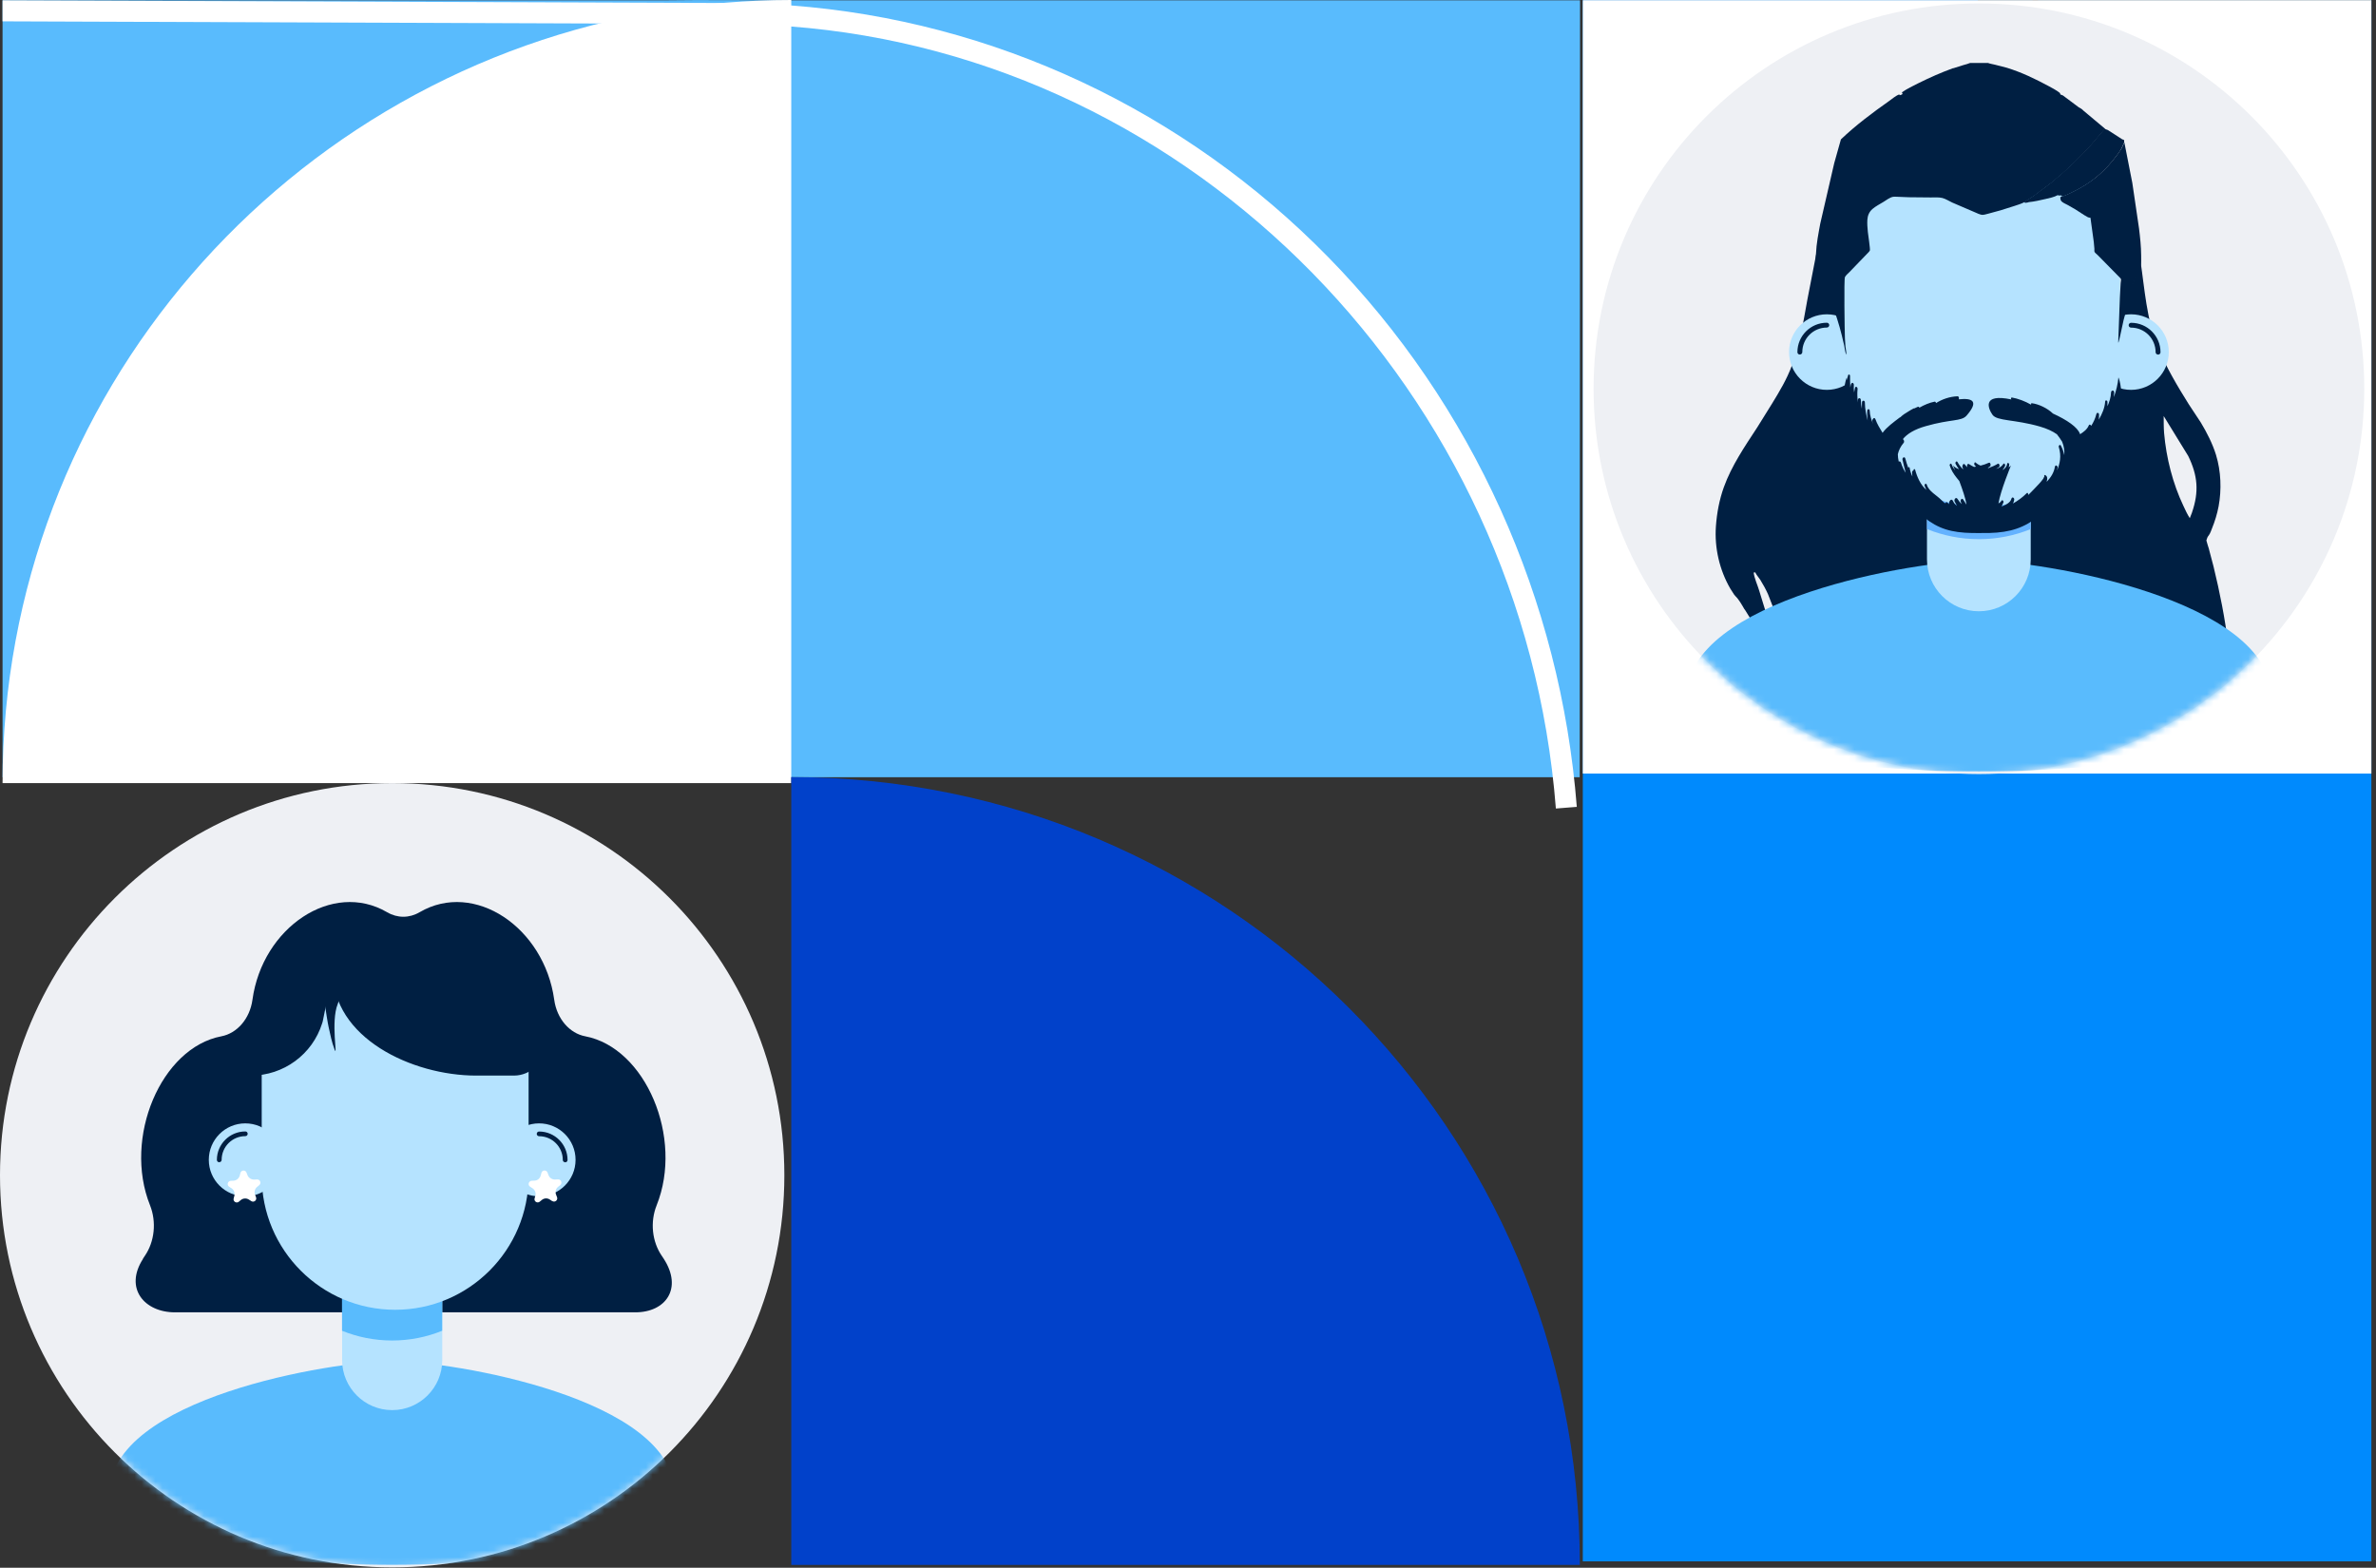
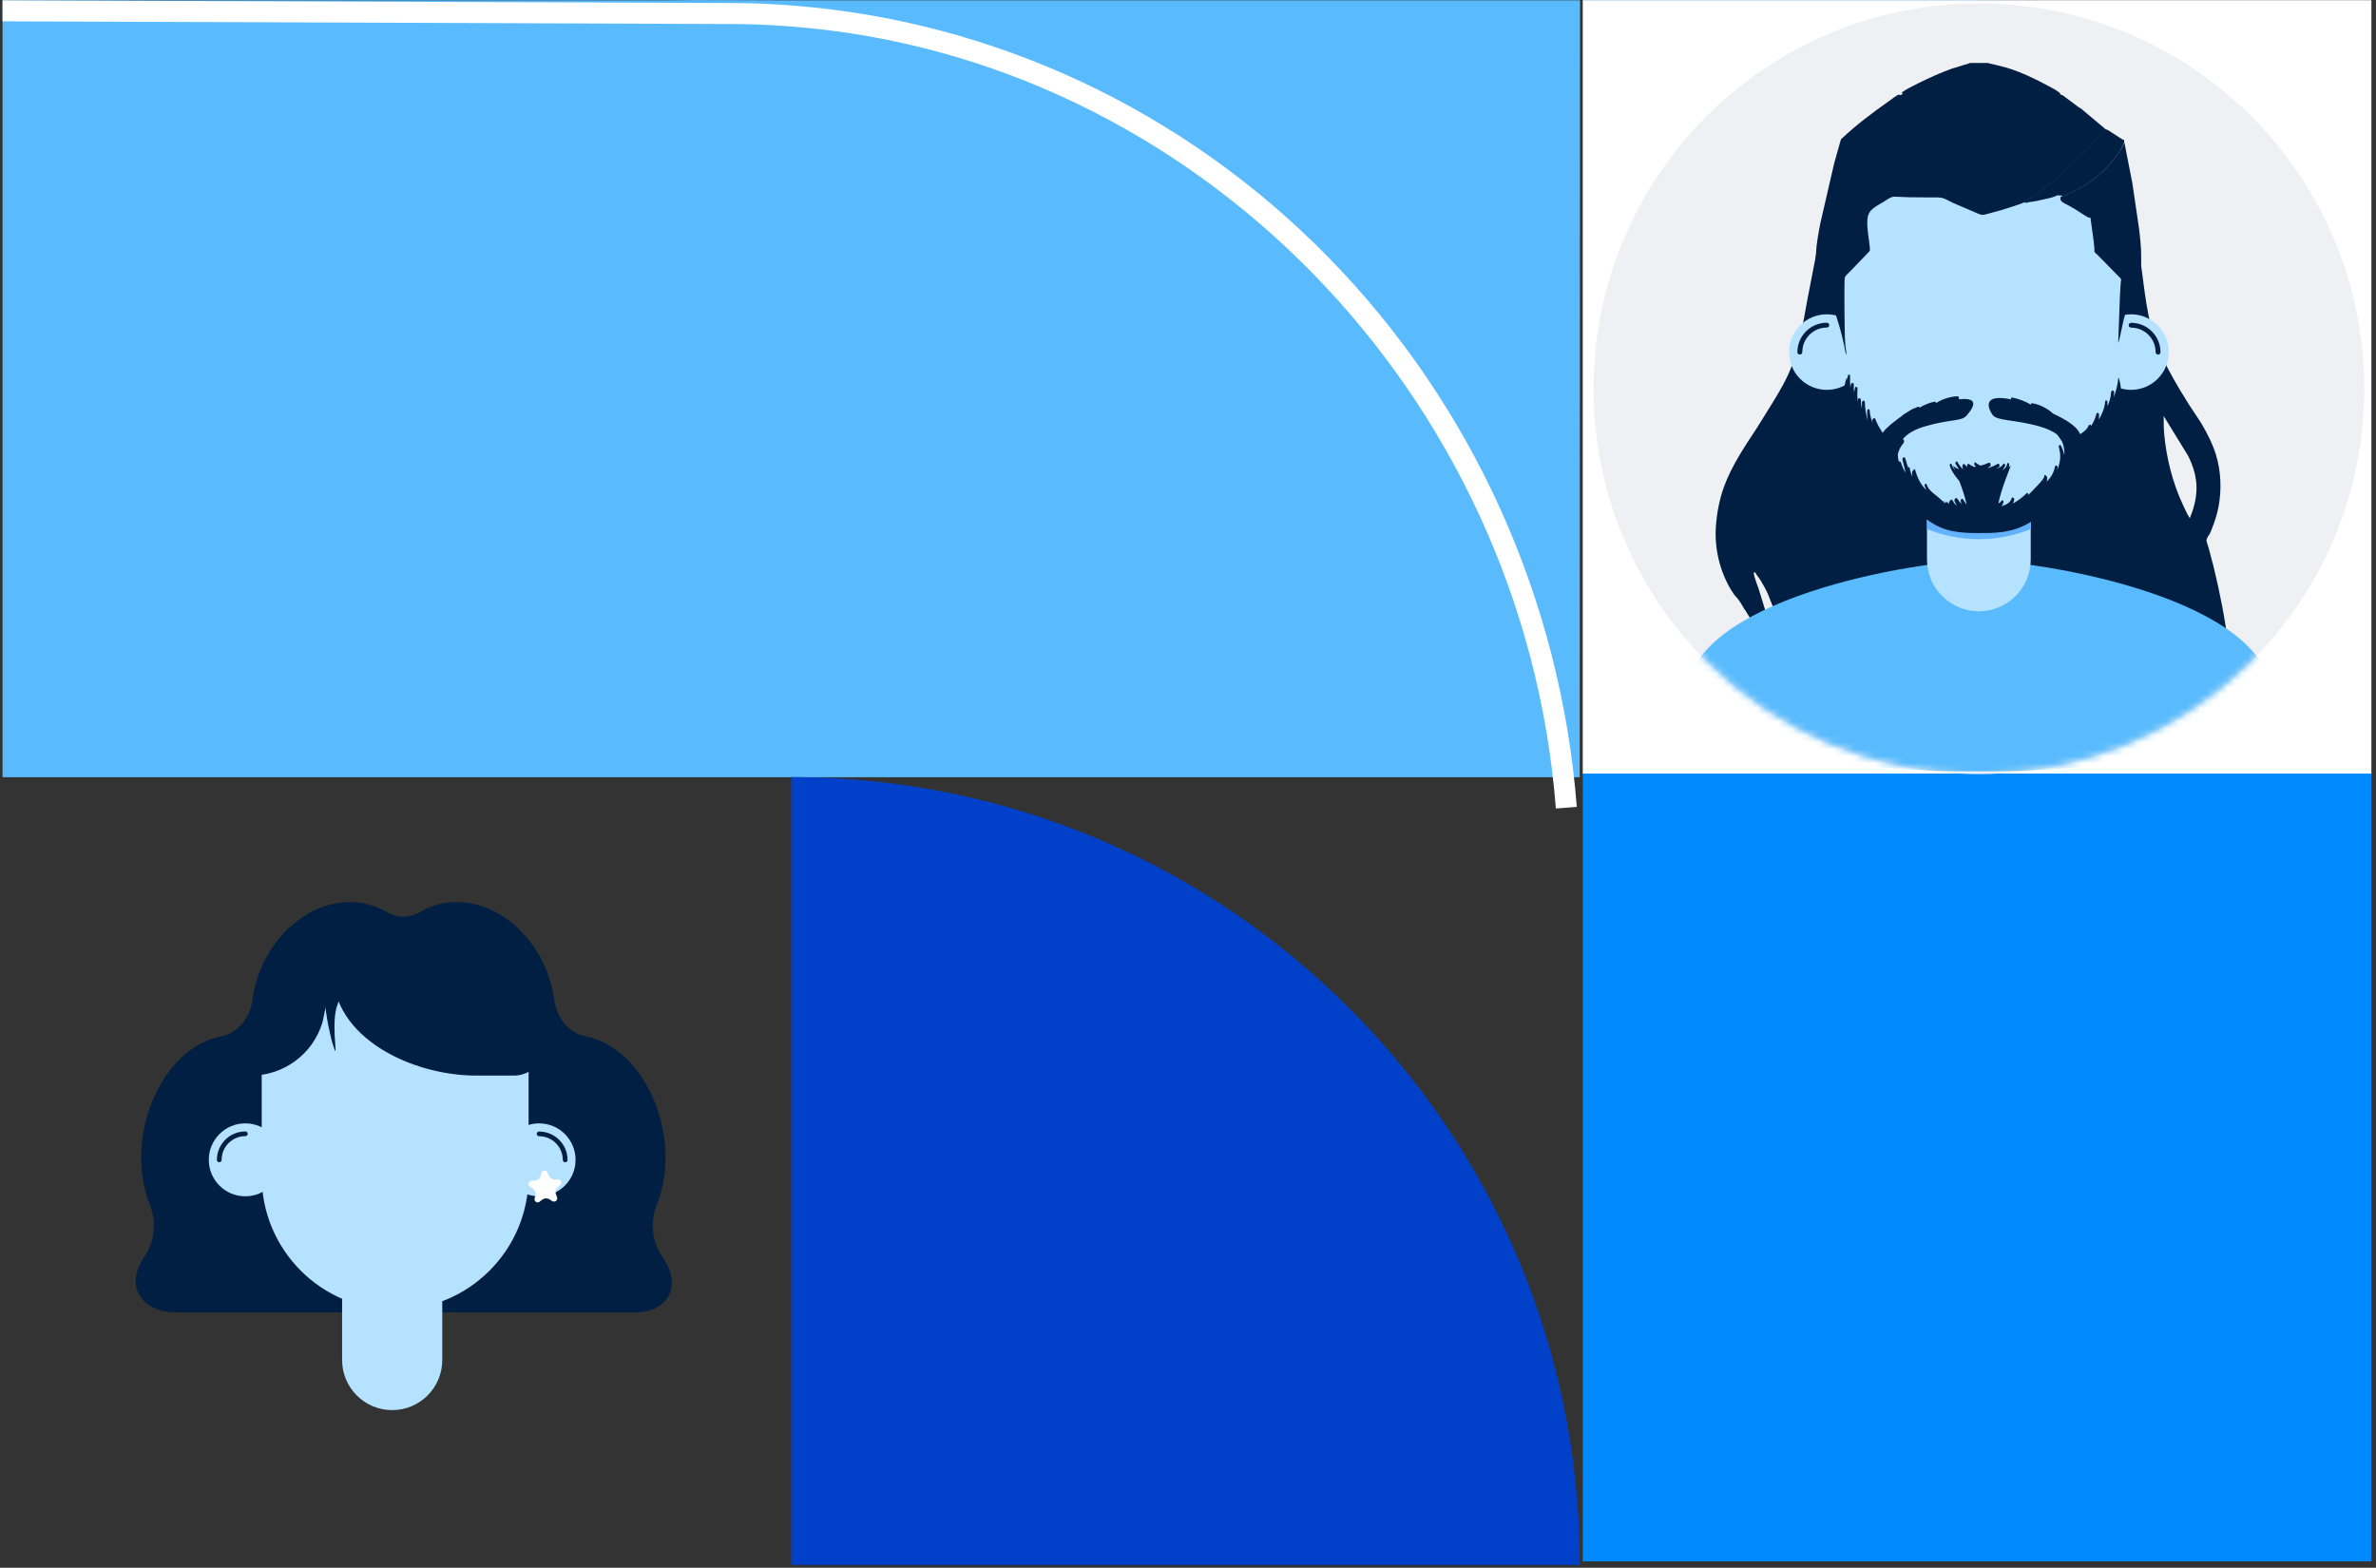
<svg xmlns="http://www.w3.org/2000/svg" width="344" height="227" viewBox="0 0 344 227" fill="none">
  <rect x="0" y="0" width="344" height="227" fill="#333333" stroke="none" />
-   <path d="M56.78 226.95C88.14 226.95 113.56 201.53 113.56 170.17C113.56 138.81 88.14 113.39 56.78 113.39C25.42 113.39 0 138.81 0 170.17C0 201.53 25.42 226.95 56.78 226.95Z" fill="#EEF0F4" />
  <mask id="mask0_6312_11408" style="mask-type:luminance" maskUnits="userSpaceOnUse" x="0" y="113" width="114" height="114">
    <path d="M56.78 226.95C88.14 226.95 113.56 201.53 113.56 170.17C113.56 138.81 88.14 113.39 56.78 113.39C25.42 113.39 0 138.81 0 170.17C0 201.53 25.42 226.95 56.78 226.95Z" fill="white" />
  </mask>
  <g mask="url(#mask0_6312_11408)">
    <path d="M20.691 182.26C20.781 182.12 20.871 181.98 20.971 181.84C22.381 179.79 22.681 176.93 21.721 174.52C17.801 164.73 23.321 151.7 32.061 150.05C34.311 149.62 36.171 147.53 36.551 144.76C37.991 134.29 48.111 127.45 56.051 132.09C57.541 132.96 59.251 132.96 60.741 132.09C68.681 127.45 78.791 134.29 80.241 144.76C80.621 147.53 82.481 149.63 84.731 150.05C93.471 151.71 98.991 164.73 95.071 174.52C94.101 176.93 94.401 179.79 95.821 181.85C95.911 181.99 96.011 182.13 96.101 182.27C98.861 186.54 96.411 190.02 91.981 190.02H25.331C20.901 190.02 17.951 186.54 20.711 182.27L20.691 182.26Z" fill="#001F42" />
-     <path d="M97.69 216.239C97.69 230.029 15.86 230.029 15.86 216.239C15.86 202.449 48.15 197.079 56.77 197.079C65.39 197.079 97.68 202.439 97.68 216.239H97.69Z" fill="#59BBFD" />
    <path d="M49.53 180.42H64.03V196.93C64.03 200.93 60.78 204.18 56.78 204.18C52.78 204.18 49.53 200.93 49.53 196.93V180.42Z" fill="#B5E3FF" />
-     <path d="M64.02 192.689V186.369H49.52V192.689C51.761 193.599 54.211 194.099 56.77 194.099C59.331 194.099 61.781 193.599 64.01 192.689H64.02Z" fill="#59BBFD" />
    <path d="M57.21 189.65C67.88 189.65 76.531 181 76.531 170.33V154.99C76.531 144.32 67.88 135.67 57.21 135.67C46.54 135.67 37.891 144.32 37.891 154.99V170.33C37.891 181 46.54 189.65 57.21 189.65Z" fill="#B5E3FF" />
    <path d="M35.511 173.219C38.427 173.219 40.791 170.855 40.791 167.939C40.791 165.023 38.427 162.659 35.511 162.659C32.594 162.659 30.23 165.023 30.23 167.939C30.23 170.855 32.594 173.219 35.511 173.219Z" fill="#B5E3FF" />
    <path d="M31.74 168.289C31.55 168.289 31.4 168.139 31.4 167.949C31.4 165.679 33.25 163.829 35.52 163.829C35.71 163.829 35.86 163.979 35.86 164.169C35.86 164.359 35.71 164.509 35.52 164.509C33.63 164.509 32.09 166.049 32.09 167.939C32.09 168.129 31.94 168.279 31.75 168.279L31.74 168.289Z" fill="#001F42" />
    <path d="M78.05 173.219C80.967 173.219 83.331 170.855 83.331 167.939C83.331 165.023 80.967 162.659 78.05 162.659C75.135 162.659 72.77 165.023 72.77 167.939C72.77 170.855 75.135 173.219 78.05 173.219Z" fill="#B5E3FF" />
    <path d="M81.821 168.289C81.631 168.289 81.481 168.139 81.481 167.949C81.481 166.059 79.941 164.519 78.051 164.519C77.861 164.519 77.711 164.369 77.711 164.179C77.711 163.989 77.861 163.839 78.051 163.839C80.321 163.839 82.171 165.689 82.171 167.959C82.171 168.149 82.021 168.299 81.831 168.299L81.821 168.289Z" fill="#001F42" />
    <path d="M78.88 151.26C78.88 153.73 76.88 155.74 74.4 155.74H68.95C59.62 155.74 48.09 150.25 48.2 140.61L46.77 147.68C46.74 147.85 46.7 148.02 46.64 148.18C45.23 152.67 41.06 155.74 36.33 155.74V151.26C36.33 139.51 43.92 134.1 55.67 134.1L60.89 134.3C72.64 134.3 78.86 139.52 78.86 151.26H78.88Z" fill="#001F42" />
-     <path d="M36.37 173.909L36.04 173.699C35.68 173.459 35.2 173.489 34.87 173.759L34.57 174.009C34.22 174.289 33.71 173.959 33.83 173.529L33.93 173.149C34.04 172.729 33.87 172.289 33.51 172.049L33.18 171.839C32.8 171.589 32.96 171.009 33.41 170.979L33.8 170.959C34.23 170.939 34.6 170.639 34.71 170.219L34.81 169.839C34.93 169.399 35.53 169.369 35.69 169.789L35.83 170.159C35.99 170.559 36.38 170.819 36.82 170.799L37.21 170.779C37.66 170.759 37.88 171.319 37.53 171.609L37.23 171.859C36.89 172.129 36.77 172.589 36.93 172.989L37.07 173.359C37.23 173.779 36.76 174.159 36.38 173.919L36.37 173.909Z" fill="white" />
    <path d="M79.94 173.91L79.59 173.68C79.24 173.45 78.78 173.48 78.46 173.74L78.14 174C77.79 174.28 77.28 173.95 77.4 173.52L77.51 173.12C77.62 172.72 77.45 172.29 77.1 172.06L76.75 171.83C76.37 171.58 76.53 171 76.98 170.97L77.4 170.95C77.82 170.93 78.17 170.64 78.28 170.23L78.39 169.83C78.51 169.39 79.11 169.36 79.27 169.78L79.42 170.17C79.57 170.56 79.95 170.81 80.37 170.79L80.79 170.77C81.24 170.75 81.46 171.31 81.11 171.6L80.79 171.86C80.47 172.12 80.35 172.57 80.5 172.96L80.65 173.35C80.81 173.77 80.34 174.15 79.96 173.91H79.94Z" fill="white" />
    <path d="M46.471 141.57C46.471 141.57 47.321 147.61 47.581 148.73C47.841 149.85 48.001 150.82 48.451 151.99C48.931 153.24 47.861 147.95 48.891 145.39C50.071 142.44 49.921 138.93 49.921 138.93L46.481 141.57H46.471Z" fill="#001F42" />
  </g>
  <path d="M343.33 226.08H229.16V0.03H286.35V0.1H294.22L294.69 0.23L295.12 0.1H343.24V0.03H343.33V226.08Z" fill="#008AFD" />
  <path d="M343.33 112.01H229.16V0.03H343.33V112.01Z" fill="white" />
  <path d="M114.56 0.05H228.76L228.71 112.54H0.37V0.05H95.76C102.14 -0.04 108.14 0.05 114.56 0.05Z" fill="#59BBFD" />
-   <path d="M114.56 0V113.39H0.37C0.37 57.15 41.64 10.45 95.76 1.54C101.87 0.53 108.16 0 114.56 0Z" fill="white" />
  <path d="M228.73 226.591C228.73 163.591 177.621 112.521 114.561 112.521V226.591H228.73Z" fill="#0141CA" />
  <path d="M225.26 117.06C220.58 56.88 172.88 8.2 114.32 3.82L113.35 3.75C110.88 3.57 108.37 3.48 105.88 3.48L0.37 3.09V0.05H1.28L105.88 0.44C108.43 0.44 111.02 0.53 113.56 0.72L114.53 0.79C143.81 2.98 171.44 15.93 192.32 37.25C213.18 58.55 225.95 86.81 228.29 116.83L225.26 117.07V117.06Z" fill="white" />
  <path d="M286.511 112.08C317.321 112.08 342.301 87.1 342.301 56.29C342.301 25.48 317.321 0.5 286.511 0.5C255.701 0.5 230.721 25.48 230.721 56.29C230.721 87.1 255.701 112.08 286.511 112.08Z" fill="#EEF0F4" />
  <mask id="mask1_6312_11408" style="mask-type:luminance" maskUnits="userSpaceOnUse" x="230" y="0" width="113" height="113">
    <path d="M286.511 112.08C317.321 112.08 342.301 87.1 342.301 56.29C342.301 25.48 317.321 0.5 286.511 0.5C255.701 0.5 230.721 25.48 230.721 56.29C230.721 87.1 255.701 112.08 286.511 112.08Z" fill="white" />
  </mask>
  <g mask="url(#mask1_6312_11408)">
    <path d="M269.031 90.721L262.881 76.641L265.951 64.041L267.761 57.151L277.981 56.091C277.981 56.091 289.771 56.231 290.191 56.091C290.611 55.951 307.551 60.991 307.551 60.991L311.001 75.041L308.231 89.801L283.811 90.081L269.031 90.721Z" fill="#001F42" />
    <path d="M252.601 88.24L254.191 90.81C255.471 92.73 256.901 94.51 258.101 96.49C257.891 95.58 257.511 94.68 257.241 93.78L254.701 85.53C254.451 84.68 253.991 83.74 253.891 82.87C254.011 82.92 253.951 82.92 254.071 82.9L254.121 82.85C254.241 83.19 254.651 83.63 254.851 83.95C255.261 84.61 255.651 85.32 255.971 86.03L257.821 90.78C259.611 94.96 261.691 99.1 263.981 103.03L267.561 92.53C267.581 92.4 267.571 92.33 267.651 92.22C267.831 91.95 267.921 91.52 268.021 91.21C268.261 90.46 268.531 89.65 268.701 88.89L269.121 86.53L269.501 83.55C269.541 83.32 269.531 83.1 269.561 82.88C269.611 82.55 269.591 82.25 269.621 81.92L269.801 79.02C269.821 78.5 269.721 77.87 269.831 77.37C269.881 77.17 269.911 76.89 269.831 76.69C269.771 76.52 269.791 76.33 269.791 76.15C269.791 75.72 269.811 75.29 269.791 74.87L269.551 71.52C269.501 70.74 269.471 69.86 269.331 69.09C269.291 68.85 269.281 68.63 269.251 68.39L268.651 62.9L267.741 57.15L266.461 46.86L266.281 44.05C266.271 43.61 266.341 43.05 266.271 42.62C266.231 42.38 266.161 42.09 266.151 41.84C266.141 41.59 266.181 41.53 266.341 41.34C266.051 40.72 265.691 40.13 265.411 39.5C264.621 37.67 264.111 35.8 263.541 33.9C263.281 34.88 263.141 35.87 262.941 36.86L261.681 43.35C261.091 46.6 260.581 49.85 259.421 52.96C258.701 54.9 257.651 56.66 256.571 58.42L254.411 61.89C252.611 64.64 250.701 67.43 249.581 70.54C248.921 72.38 248.571 74.27 248.431 76.22C248.211 79.33 248.951 82.54 250.521 85.24L251.081 86.11C251.131 86.17 251.191 86.22 251.231 86.29C251.791 86.83 252.191 87.58 252.581 88.25L252.601 88.24Z" fill="#001F42" />
    <path d="M319.831 79.55C319.711 79.12 319.541 78.69 319.441 78.25C319.521 77.96 319.601 77.73 319.801 77.5C320.011 77.21 320.131 76.82 320.261 76.5C320.681 75.46 321.001 74.42 321.211 73.32C321.661 70.9 321.561 68.24 320.841 65.88C320.331 64.23 319.521 62.65 318.631 61.17L316.921 58.58C315.231 55.88 313.591 53.13 312.391 50.17C310.761 46.18 310.521 41.88 309.881 37.66C309.591 38.44 309.421 39.26 309.151 40.05C308.631 41.61 307.971 43.04 307.051 44.4C306.341 45.46 305.581 46.37 304.471 47.03L303.801 51.61C303.671 52.52 303.621 53.59 303.301 54.45C303.111 54.96 302.761 55.43 302.381 55.82L302.651 57.95C302.741 59.01 302.701 60.11 302.621 61.17L302.471 62.73C302.441 62.91 302.341 63.16 302.351 63.34C302.351 63.36 302.421 63.47 302.431 63.49C302.551 63.72 302.711 63.94 302.821 64.18C302.921 64.38 302.961 64.62 303.001 64.84C303.181 65.13 303.271 65.48 303.401 65.79C303.841 66.86 304.421 68.07 304.571 69.23C304.611 69.56 304.571 69.9 304.551 70.23L304.451 72.21L304.241 77L304.151 84.31L304.121 86.07C304.121 86.39 304.131 86.76 304.071 87.08L304.001 87.31L303.981 87.37C303.831 87.83 303.591 88.29 303.391 88.74L301.121 93.46H322.621C322.151 89.61 321.391 85.76 320.471 82L319.831 79.58V79.55ZM317.361 74.21L317.041 75.03C316.681 74.48 316.401 73.86 316.121 73.26C314.571 70.01 313.631 66.29 313.321 62.71C313.251 61.89 313.271 61.06 313.261 60.24L316.811 66.02C318.201 68.87 318.391 71.2 317.361 74.2V74.21Z" fill="#001F42" />
    <path d="M328.87 100.99C328.87 115.27 244.15 115.27 244.15 100.99C244.15 86.71 277.58 81.16 286.51 81.16C295.44 81.16 328.87 86.71 328.87 100.99Z" fill="#59BBFD" />
    <path d="M279 63.899H294.01V80.999C294.01 85.139 290.65 88.509 286.5 88.509C282.36 88.509 278.99 85.149 278.99 80.999V63.899H279Z" fill="#B5E3FF" />
    <path d="M294.01 76.61V70.06H279V76.61C281.32 77.55 283.86 78.07 286.51 78.07C289.16 78.07 291.69 77.55 294.01 76.61Z" fill="#64B2FF" />
    <path d="M286.96 73.35C298.01 73.35 306.96 64.39 306.96 53.35V37.47C306.96 26.42 298 17.47 286.96 17.47C275.91 17.47 266.96 26.43 266.96 37.47V53.35C266.96 64.4 275.92 73.35 286.96 73.35Z" fill="#B5E3FF" />
    <path d="M264.49 56.45C267.511 56.45 269.96 54.001 269.96 50.98C269.96 47.959 267.511 45.51 264.49 45.51C261.469 45.51 259.021 47.959 259.021 50.98C259.021 54.001 261.469 56.45 264.49 56.45Z" fill="#B5E3FF" />
    <path d="M260.581 51.34C260.381 51.34 260.23 51.179 260.23 50.989C260.23 48.639 262.14 46.73 264.49 46.73C264.69 46.73 264.841 46.889 264.841 47.08C264.841 47.27 264.68 47.429 264.49 47.429C262.53 47.429 260.94 49.02 260.94 50.98C260.94 51.179 260.781 51.33 260.591 51.33L260.581 51.34Z" fill="#001F42" />
    <path d="M308.531 56.45C311.552 56.45 314 54.001 314 50.98C314 47.959 311.552 45.51 308.531 45.51C305.51 45.51 303.061 47.959 303.061 50.98C303.061 54.001 305.51 56.45 308.531 56.45Z" fill="#B5E3FF" />
    <path d="M312.44 51.34C312.24 51.34 312.091 51.18 312.091 50.99C312.091 49.03 310.501 47.44 308.541 47.44C308.341 47.44 308.19 47.28 308.19 47.09C308.19 46.9 308.351 46.74 308.541 46.74C310.891 46.74 312.801 48.65 312.801 51C312.801 51.2 312.64 51.35 312.45 51.35L312.44 51.34Z" fill="#001F42" />
    <path d="M307.02 21.69C306.69 22.23 306.29 22.74 305.9 23.22C304.32 25.17 302.51 26.59 300.26 27.7C299.75 27.95 299.24 28.22 298.7 28.4C298.65 28.42 298.6 28.43 298.55 28.43C298.44 28.48 298.35 28.5 298.28 28.6H298.3V28.69C298.34 28.96 298.34 29.06 298.57 29.24C298.79 29.41 299.09 29.54 299.34 29.67L300.46 30.31C301.06 30.67 301.64 31.11 302.26 31.44C302.39 31.51 302.51 31.52 302.66 31.53L303.14 35.03L303.23 36.03C303.23 36.13 303.21 36.38 303.25 36.47C303.3 36.6 303.62 36.85 303.74 36.97L306.6 39.88C306.69 39.98 307.03 40.28 307.07 40.4C307.11 40.52 307.04 40.86 307.03 41L306.92 43.01L306.68 49.55L306.71 49.62C306.83 49.27 306.89 48.89 306.98 48.53L307.46 46.33L308.59 42.15C308.77 41.41 309.01 40.69 309.3 39.99C309.51 39.49 309.88 38.9 309.96 38.37C310.03 37.93 310 37.44 310 36.99C309.99 35.67 309.85 34.38 309.69 33.07L308.72 26.49L307.57 20.63L307.53 20.71C307.36 21.04 307.25 21.37 307.06 21.69H307.02Z" fill="#001F42" />
    <path d="M282.77 9.87C281.06 10.49 279.37 11.24 277.74 12.05C276.94 12.45 276.11 12.85 275.37 13.36C275.37 13.47 275.41 13.51 275.47 13.61C275.34 13.69 275.2 13.76 275.05 13.79L274.98 13.67C274.47 13.85 273.94 14.32 273.5 14.63C271.09 16.33 268.67 18.14 266.53 20.18L265.56 23.63L263.54 32.37C263.27 33.85 262.98 35.26 262.92 36.77C262.9 37.18 262.82 37.69 263.02 38.06C263.67 39.27 264.12 40.62 264.6 41.91L264.63 42.1C264.87 42.69 265.03 43.32 265.24 43.92C265.75 45.44 266.27 46.97 266.65 48.53L267 50.01C267.09 50.44 267.13 50.94 267.29 51.36C267.37 51.07 267.22 50.53 267.19 50.21L267.11 48.98C267.07 48.04 266.96 40.46 267.11 40.13C267.22 39.87 267.6 39.57 267.79 39.37L269.6 37.49L270.45 36.61C270.53 36.52 270.67 36.39 270.72 36.28C270.8 36.1 270.47 34.01 270.43 33.59C270.37 33 270.32 32.4 270.36 31.81C270.4 31.19 270.64 30.65 271.11 30.25C271.58 29.85 272.16 29.56 272.68 29.24C273.07 29 273.61 28.58 274.07 28.5C274.31 28.46 274.61 28.5 274.86 28.5L276.36 28.56L279.53 28.59C280.05 28.59 280.73 28.54 281.23 28.67C281.71 28.8 282.18 29.11 282.63 29.32L285.84 30.7C286.18 30.84 286.7 31.12 287.06 31.11C287.33 31.1 287.63 30.99 287.9 30.93L289.66 30.45L291.65 29.82C292.14 29.66 292.65 29.51 293.1 29.27C293.51 28.96 293.99 28.71 294.41 28.42L297.12 26.38C299.13 24.73 301.07 22.88 302.81 20.95L304.77 18.64L301.63 16.01C301.44 15.79 301.23 15.68 300.97 15.54L298.67 13.82L298.31 13.68C298.29 13.62 298.28 13.56 298.25 13.5L298.23 13.46C297.76 13.07 297.15 12.77 296.61 12.47C294.67 11.42 292.66 10.46 290.55 9.81L288.8 9.36C288.48 9.28 288.14 9.24 287.84 9.12H285.23C284.94 9.25 284.61 9.32 284.3 9.41L282.81 9.88L282.77 9.87Z" fill="#001F42" />
    <path d="M297.081 26.36L294.371 28.4C293.941 28.69 293.471 28.94 293.061 29.25L293.19 29.37C293.32 29.35 293.61 29.34 293.71 29.27C294.53 29.19 295.361 29 296.171 28.81C296.761 28.67 297.381 28.55 297.911 28.26C298.071 28.32 298.141 28.33 298.311 28.3C298.381 28.29 298.42 28.3 298.48 28.32L298.551 28.45C298.601 28.45 298.65 28.44 298.7 28.42C299.24 28.24 299.75 27.97 300.26 27.72C302.51 26.61 304.321 25.19 305.901 23.24C306.291 22.75 306.701 22.24 307.021 21.71C307.211 21.4 307.33 21.06 307.49 20.73L307.531 20.65C307.561 20.57 307.531 20.37 307.531 20.28L307.24 20.16L305.291 18.9C305.191 18.83 305.11 18.79 304.99 18.76C304.87 18.73 304.81 18.69 304.72 18.62L302.76 20.93C301.02 22.86 299.081 24.71 297.071 26.36H297.081Z" fill="#001F42" />
    <path d="M267.98 55.65C267.95 55.8 267.92 55.96 267.89 56.11C267.86 55.55 267.85 54.98 267.85 54.42C267.85 54.21 267.61 54.15 267.56 54.37C267.5 54.6 267.46 54.83 267.43 55.06C267.41 54.92 267.39 54.78 267.38 54.64C267.38 54.64 264.9 60.57 271.87 68.1C278.84 75.63 279.94 77.3 286.78 77.18C293.62 77.3 295.2 75.22 302.17 67.69C309.14 60.16 306.71 54.64 306.71 54.64C306.62 55.63 306.38 56.6 306.05 57.5C306.07 57.28 306.08 57.05 306.09 56.83C306.1 56.45 305.65 56.47 305.64 56.84C305.61 57.55 305.4 58.19 305.12 58.82C305.12 58.61 305.12 58.4 305.12 58.19C305.11 57.97 304.81 57.87 304.79 58.14C304.72 59.08 304.35 59.94 303.86 60.76C303.89 60.52 303.91 60.27 303.9 60.03C303.9 59.75 303.58 59.67 303.51 59.97C303.36 60.58 303.1 61.15 302.76 61.67C302.7 61.5 302.51 61.38 302.41 61.61C302.19 62.15 301.69 62.54 301.16 62.87C301.15 62.85 301.14 62.83 301.13 62.81C300.8 61.86 299.27 60.81 297.23 59.88C296.39 59.08 295.16 58.51 294.16 58.38C294.06 58.37 294.04 58.51 294.07 58.6C293.17 58.08 292.16 57.71 291.29 57.56C291.14 57.53 291.11 57.78 291.22 57.84C286.86 56.92 287.88 59.21 288.47 60.05C289.13 60.99 291.64 60.7 295.33 61.76C296.37 62.06 297.18 62.44 297.8 62.88C298.08 63.23 298.33 63.59 298.56 63.96C298.84 64.65 298.92 65.29 298.87 65.91C298.77 65.42 298.61 64.95 298.38 64.53C298.25 64.28 298.01 64.53 298.07 64.72C298.48 66.05 298.24 67.11 297.82 68.13C297.85 68 297.88 67.86 297.9 67.73C297.95 67.44 297.57 67.23 297.51 67.59C297.37 68.43 296.94 69.1 296.38 69.7C296.36 69.7 296.33 69.71 296.31 69.74C296.46 69.33 296.45 68.96 296.1 68.79C295.93 68.71 295.94 69.03 296.01 69.1C295.89 68.99 295.98 69.07 295.82 69.32C295.65 69.57 295.44 69.8 295.24 70.03C294.73 70.59 294.19 71.13 293.66 71.67C293.67 71.51 293.57 71.26 293.43 71.41C292.84 72.01 292.16 72.49 291.43 72.92C291.52 72.75 291.59 72.58 291.62 72.38C291.67 72.07 291.3 71.86 291.21 72.23C291.07 72.76 290.44 73.1 289.79 73.34C289.89 73.16 289.95 72.97 290.05 72.77C290.14 72.57 289.88 72.27 289.75 72.54C289.69 72.67 289.5 72.8 289.34 72.9C289.62 71.09 291.15 67.4 291.15 67.4C291.05 67.51 290.94 67.6 290.82 67.68C290.86 67.55 290.89 67.42 290.9 67.28C290.92 67.06 290.63 66.9 290.6 67.18C290.56 67.52 290.32 67.79 290.03 68.01C290 68.01 289.97 68.03 289.94 68.03C290.09 67.85 290.22 67.66 290.3 67.45C290.36 67.31 290.18 66.96 290.04 67.19C289.8 67.57 289.42 67.77 288.99 67.9C289.13 67.81 289.27 67.72 289.41 67.64C289.59 67.53 289.46 67.03 289.25 67.15C288.82 67.41 288.36 67.6 287.88 67.78C287.85 67.77 287.83 67.76 287.8 67.75C287.91 67.68 288.01 67.6 288.11 67.54C288.28 67.42 288.2 66.89 287.93 67.01C287.55 67.19 287.15 67.32 286.74 67.42C286.48 67.31 286.23 67.16 286.04 66.98C285.87 66.81 285.76 67.23 285.89 67.36C285.96 67.43 286.03 67.5 286.1 67.56C286.02 67.57 285.95 67.59 285.88 67.6C285.85 67.6 285.83 67.6 285.8 67.61C285.55 67.49 285.32 67.36 285.09 67.21C284.82 67.02 284.7 67.52 284.87 67.69C284.73 67.57 284.6 67.43 284.49 67.28C284.24 66.94 284.02 67.53 284.16 67.75C284.19 67.79 284.22 67.83 284.25 67.87C284.22 67.88 284.19 67.9 284.17 67.91C283.87 67.61 283.61 67.28 283.42 66.92C283.27 66.64 283.03 66.97 283.13 67.16C283.27 67.43 283.43 67.69 283.62 67.94C283.3 67.83 283 67.66 282.75 67.39C282.75 67.39 282.87 67.67 283.06 68.11C282.85 67.84 282.67 67.55 282.55 67.23C282.47 67 282.23 67.23 282.28 67.39C282.48 68.05 282.84 68.62 283.28 69.17C283.39 69.3 283.52 69.48 283.67 69.65C284.12 70.84 284.6 72.23 284.71 73.07C284.55 72.84 284.39 72.6 284.25 72.36C284.04 72.01 283.78 72.42 283.89 72.67C283.94 72.78 283.98 72.89 284.02 72.99C283.79 72.77 283.59 72.54 283.43 72.27C283.19 71.86 282.85 72.34 283 72.63C283.11 72.84 283.22 73.05 283.34 73.25C283.09 73.07 282.89 72.85 282.77 72.57C282.54 72.02 282.09 72.63 282.2 73.01C282.12 72.93 282.04 72.86 281.97 72.78C281.83 72.63 281.71 72.73 281.66 72.87C281.6 72.84 281.54 72.81 281.48 72.78C281.34 72.66 281.21 72.54 281.08 72.41C280.4 71.7 279.26 71.16 278.97 70.2C278.88 69.91 278.58 70.09 278.65 70.33C278.72 70.55 278.81 70.75 278.91 70.94C278.06 70.24 277.53 68.99 277.28 68.03C277.23 67.85 277.03 67.91 277.04 68.08C277.04 68.1 277.04 68.12 277.04 68.14C276.94 68.14 276.84 68.21 276.84 68.37C276.84 68.58 276.85 68.79 276.88 69C276.69 68.61 276.55 68.19 276.48 67.74C276.46 67.58 276.32 67.62 276.28 67.73C276.12 67.3 275.97 66.86 275.86 66.41C275.76 66.03 275.37 66.27 275.45 66.58C275.59 67.16 275.73 67.81 275.91 68.46C275.62 68.02 275.39 67.54 275.24 67.04C275.17 66.81 275.02 66.77 274.9 66.83C274.82 66.47 274.77 66.12 274.77 65.78C274.89 65.22 275.15 64.67 275.62 64.11C275.75 63.96 275.65 63.64 275.49 63.59C276.13 62.8 277.2 62.16 278.79 61.71C282.47 60.65 283.95 61.05 284.72 60.18C286.46 58.18 285.73 57.59 283.59 57.82C283.67 57.65 283.61 57.37 283.41 57.38C282.25 57.43 281.2 57.8 280.29 58.37C280.29 58.25 280.21 58.13 280.08 58.16C279.35 58.31 278.58 58.63 277.89 59.03C277.85 58.93 277.77 58.86 277.65 58.91C277.49 58.99 277.32 59.06 277.15 59.14C277.13 59.12 277.1 59.12 277.06 59.14C276.8 59.27 276.54 59.42 276.28 59.59C275.86 59.83 275.47 60.09 275.13 60.42C275.11 60.42 275.09 60.42 275.06 60.44C274.14 61.14 273.2 61.81 272.56 62.67C272.17 62.04 271.77 61.39 271.53 60.71C271.37 60.26 270.98 60.77 271.09 61.08C271.13 61.2 271.17 61.31 271.21 61.43C270.93 60.8 270.72 60.12 270.7 59.47C270.7 59.17 270.36 59.18 270.34 59.47C270.31 59.96 270.34 60.42 270.4 60.88C270.18 60.04 270.01 59.2 270 58.28C270 57.93 269.58 57.94 269.58 58.28C269.58 58.55 269.58 58.86 269.56 59.19C269.48 58.78 269.42 58.36 269.41 57.92C269.41 57.56 268.99 57.57 268.99 57.92C268.99 58.03 268.99 58.15 268.99 58.27C268.91 57.64 268.87 56.99 268.94 56.33C268.97 56.05 268.64 55.84 268.56 56.2C268.51 56.41 268.48 56.62 268.44 56.82C268.39 56.46 268.37 56.1 268.4 55.74C268.42 55.48 268.11 55.27 268.03 55.61L267.98 55.65Z" fill="#001F42" />
  </g>
</svg>